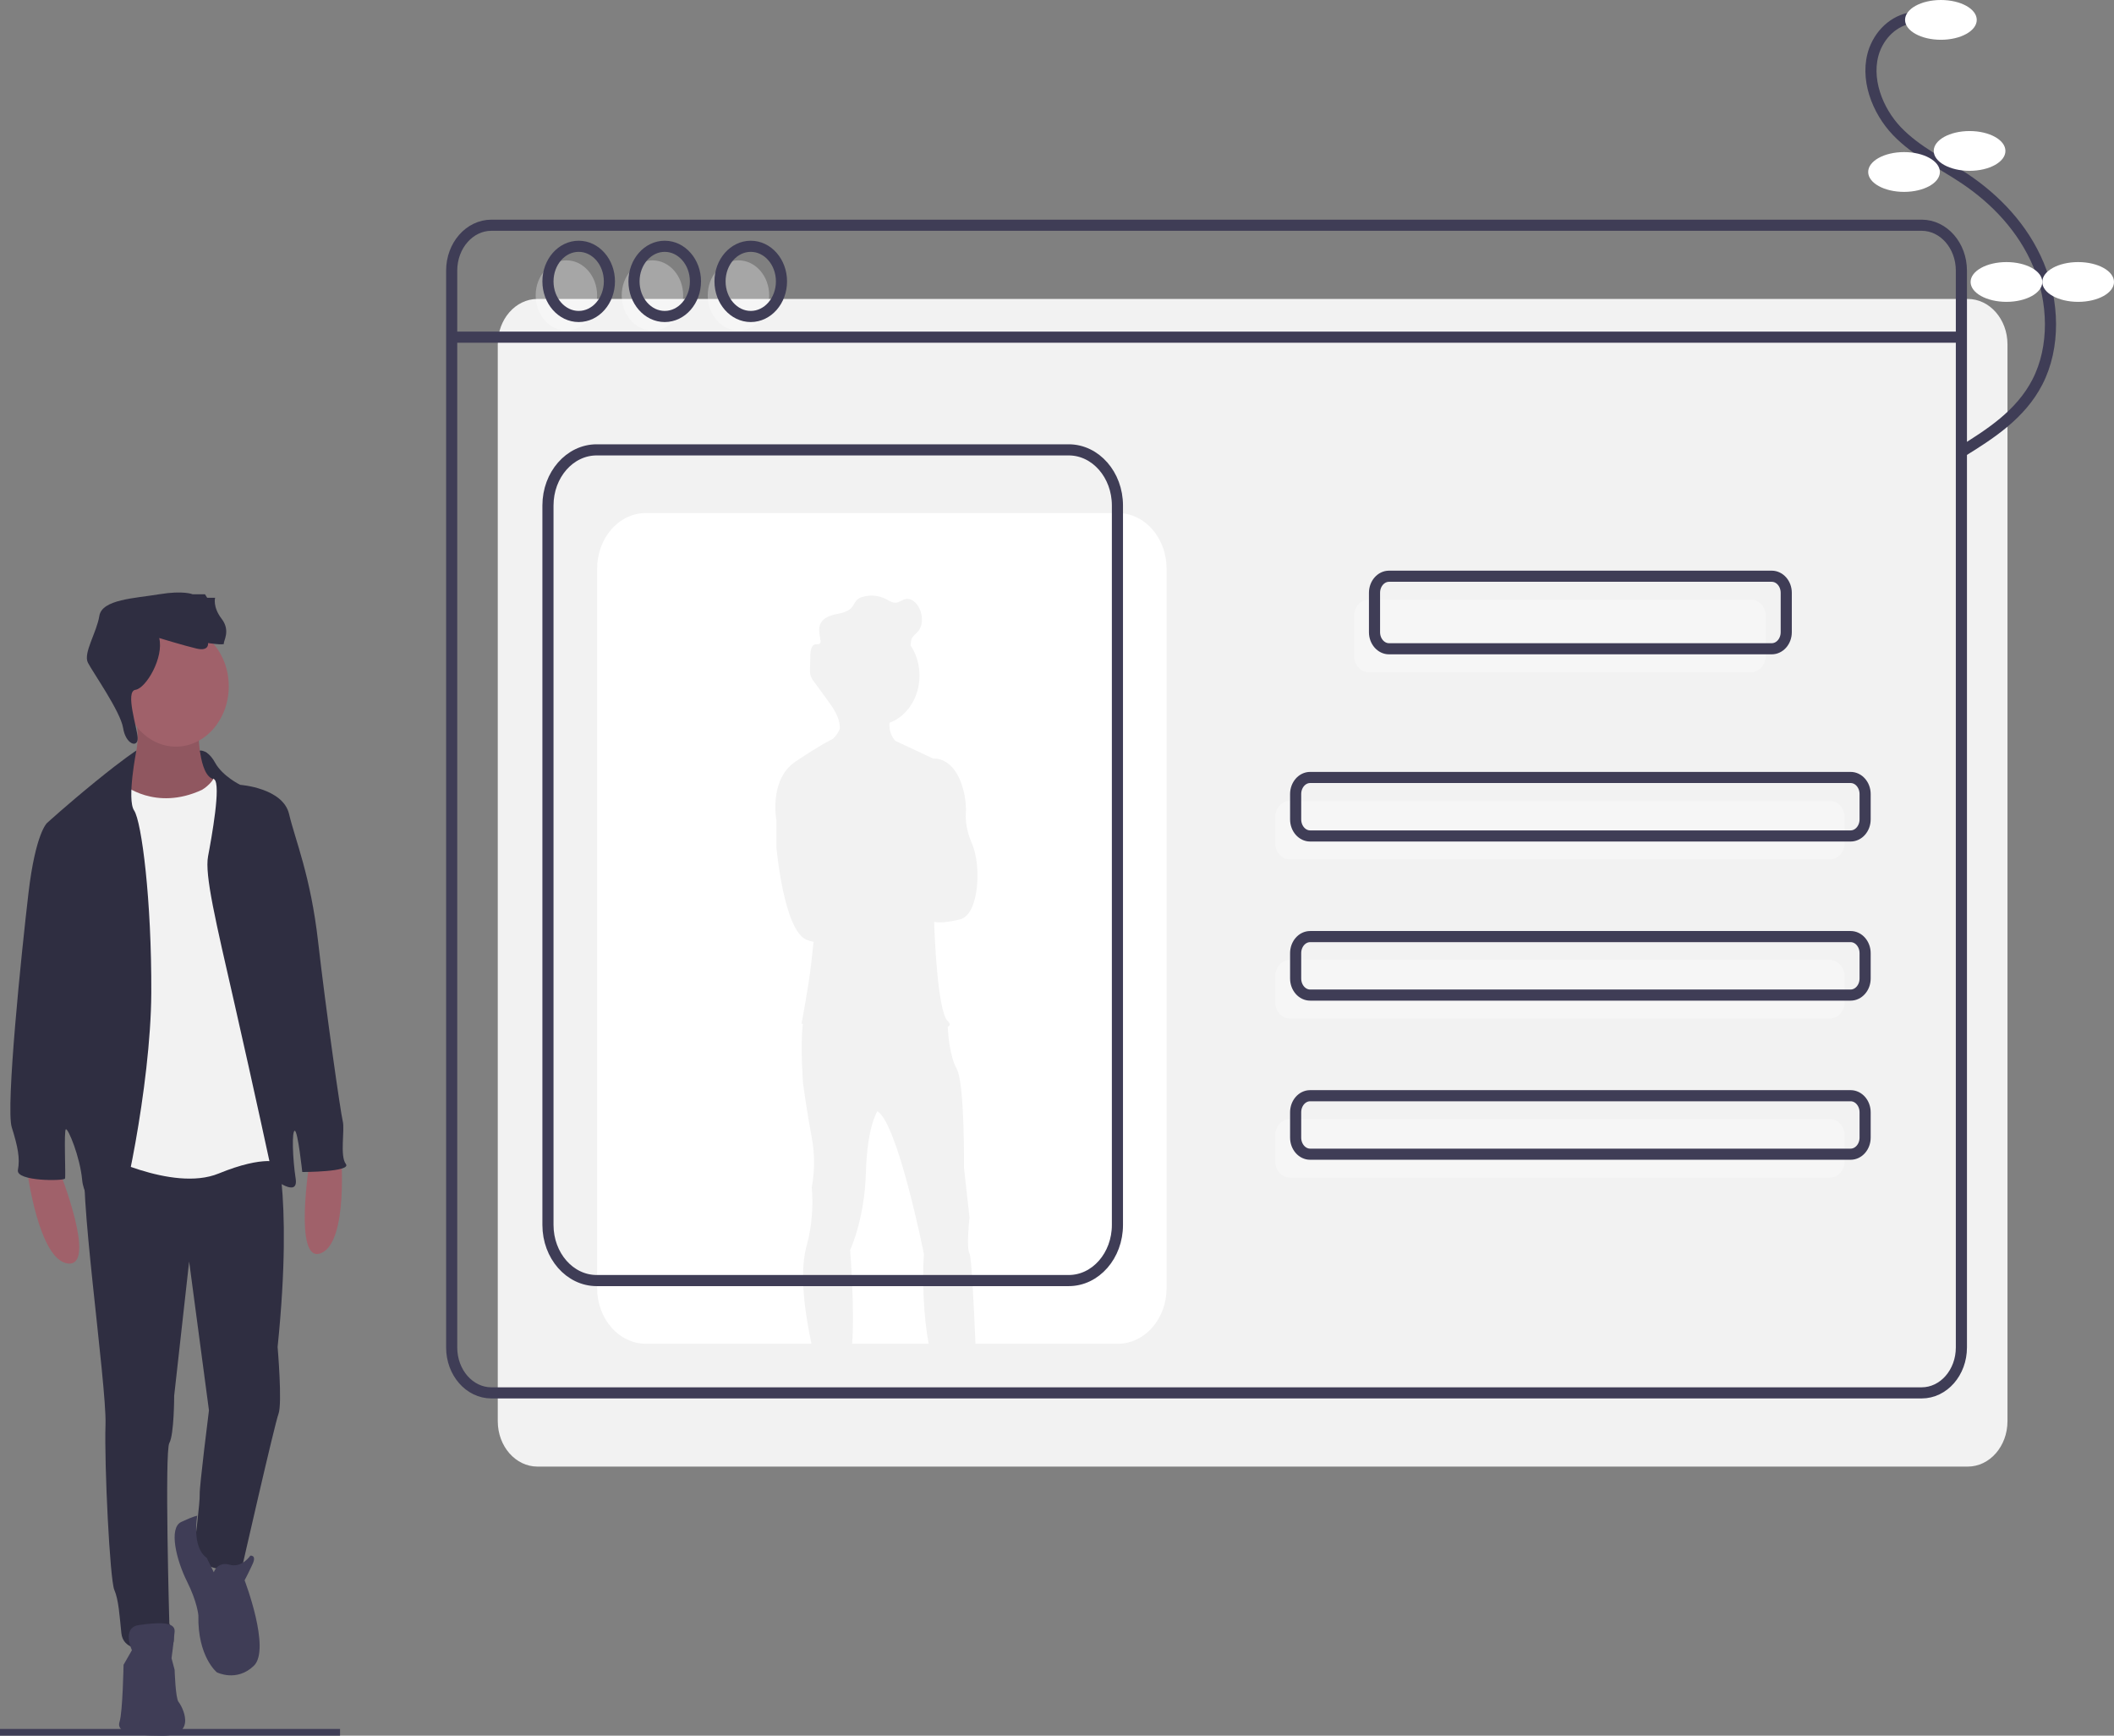
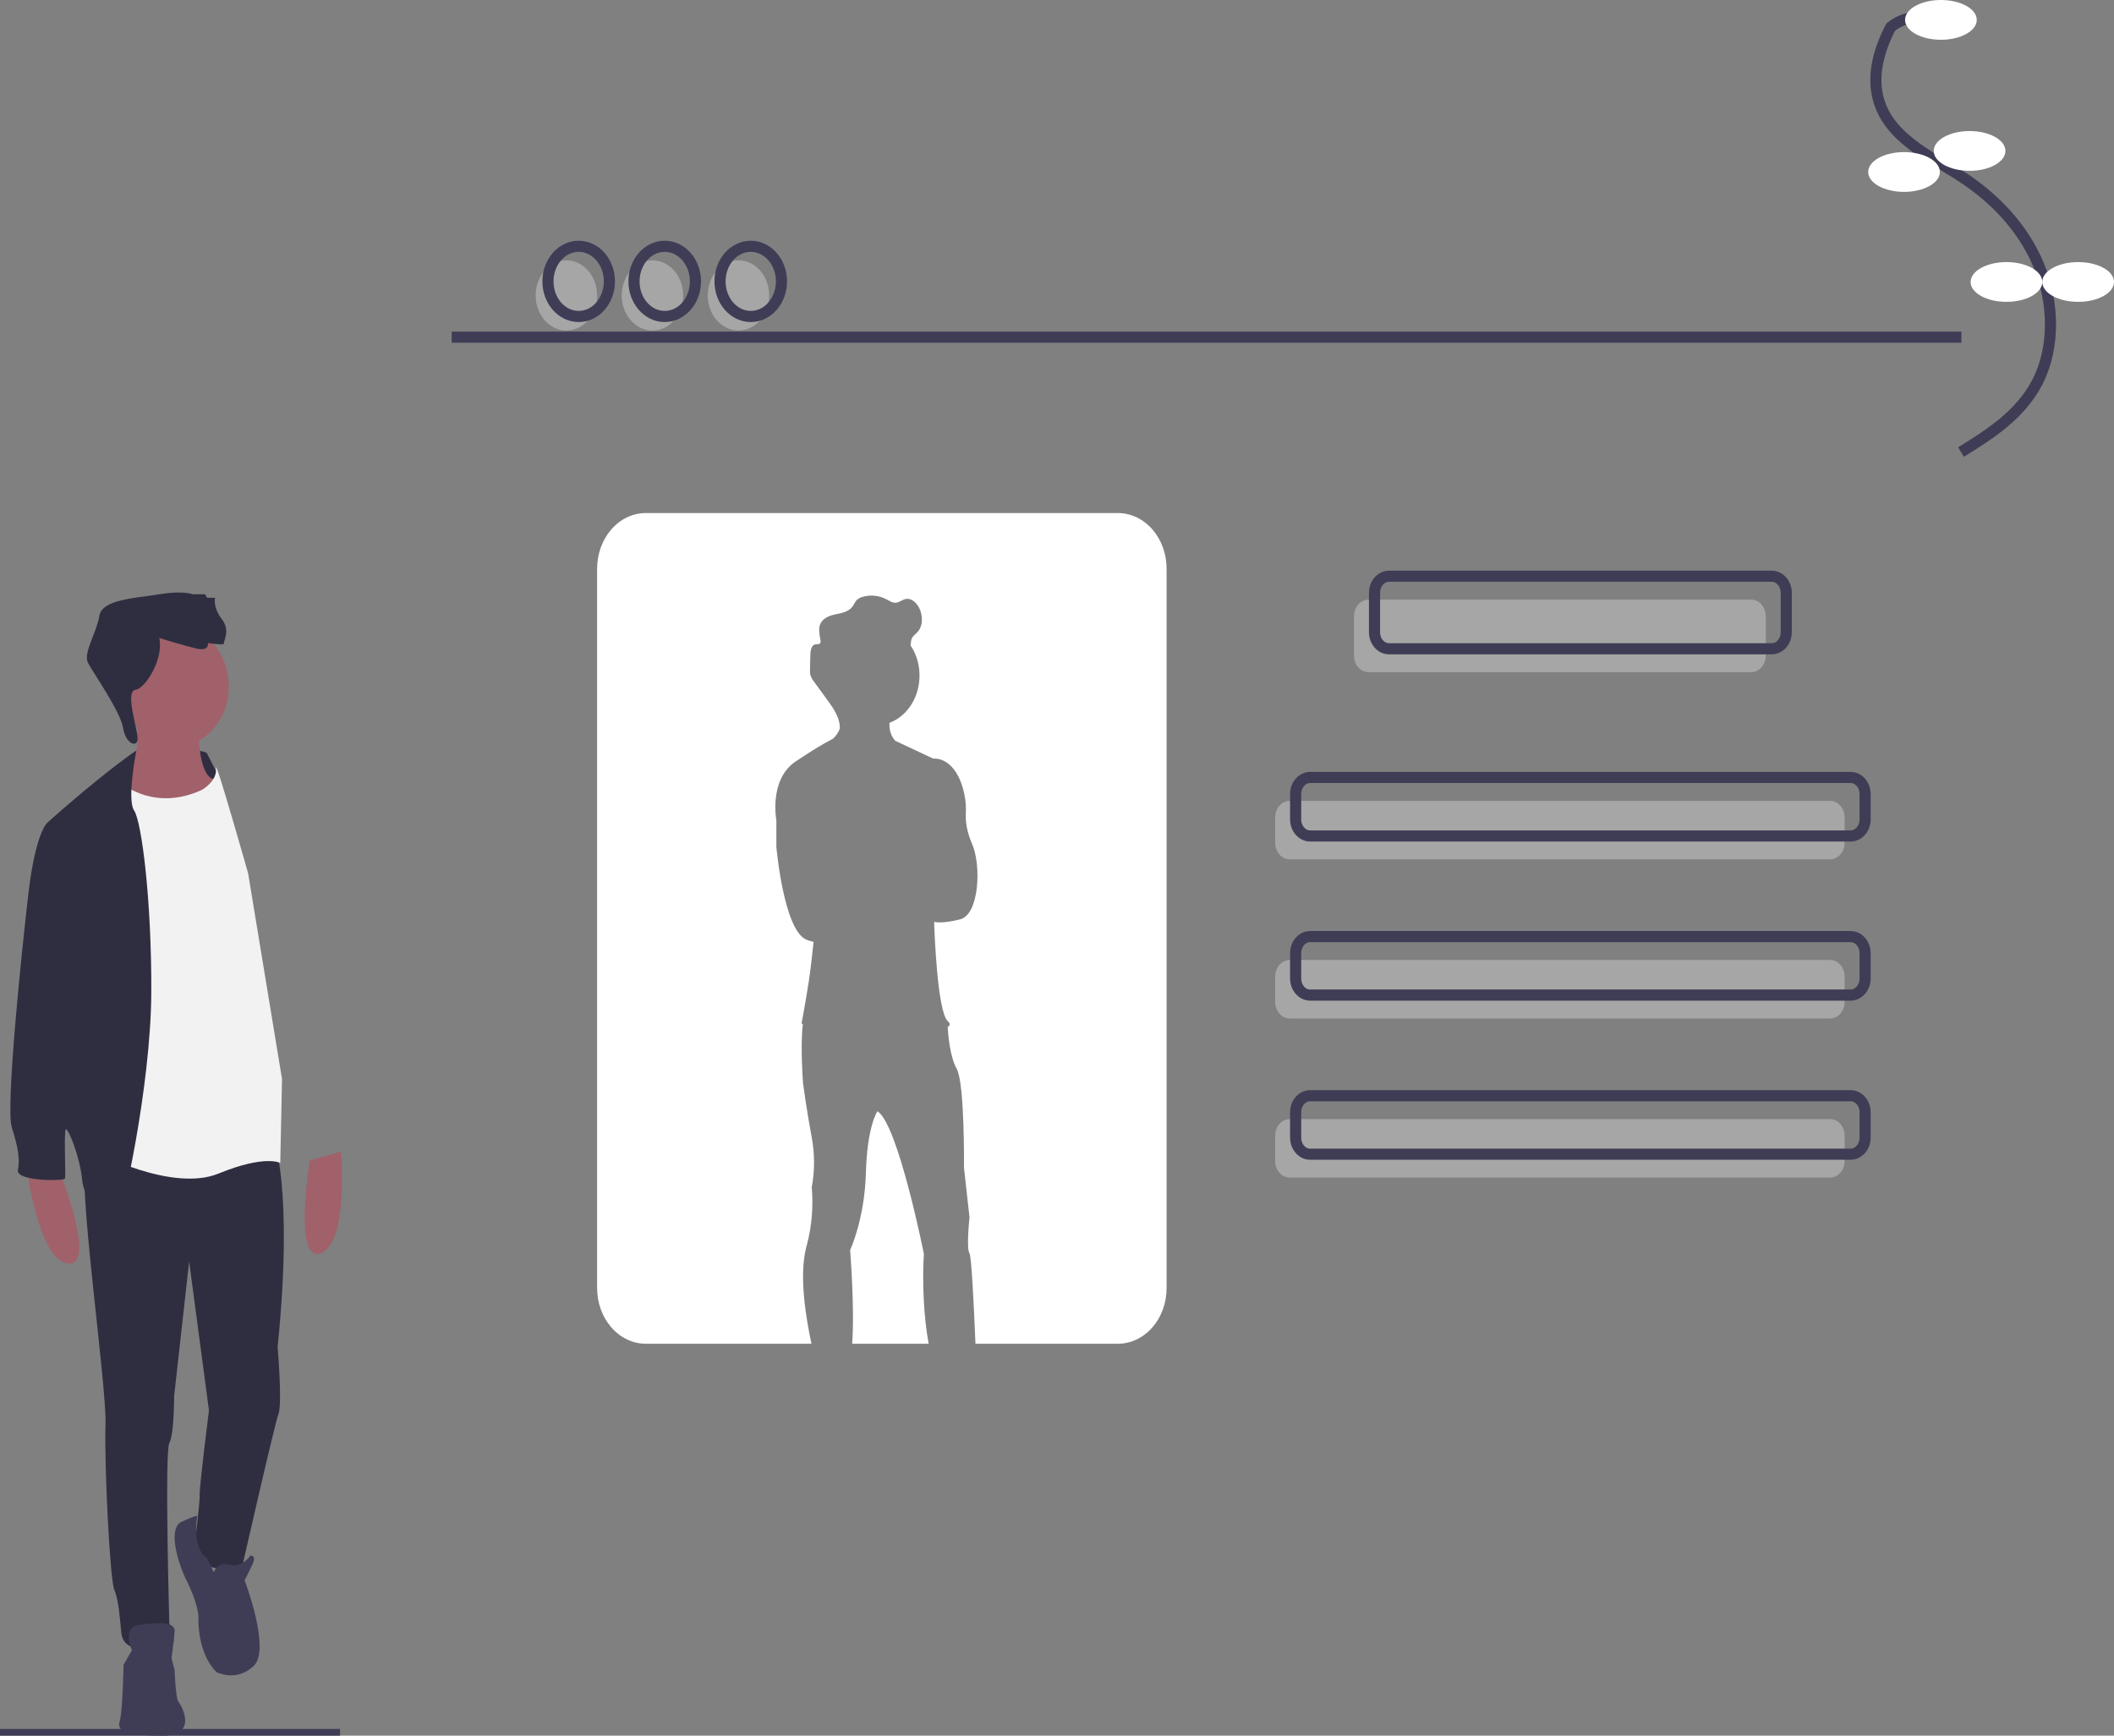
<svg xmlns="http://www.w3.org/2000/svg" width="190" height="156" viewBox="0 0 190 156" fill="none">
  <rect x="0" y="0" width="190" height="156" fill="#808080" stroke="none" />
  <g clip-path="url(#clip0)">
    <path d="M0 155.895H30.562" stroke="#3F3D56" stroke-miterlimit="10" />
-     <path d="M176.855 26.868H48.31C46.337 26.868 44.738 28.695 44.738 30.948V127.735C44.738 129.988 46.337 131.814 48.31 131.814H176.855C178.827 131.814 180.426 129.988 180.426 127.735V30.948C180.426 28.695 178.827 26.868 176.855 26.868Z" fill="#F2F2F2" />
-     <path d="M172.713 20.243H44.167C42.195 20.243 40.596 22.07 40.596 24.323V121.11C40.596 123.363 42.195 125.189 44.167 125.189H172.713C174.685 125.189 176.284 123.363 176.284 121.11V24.323C176.284 22.07 174.685 20.243 172.713 20.243Z" stroke="#3F3D56" stroke-miterlimit="10" />
    <path d="M40.596 30.304H176.284" stroke="#3F3D56" stroke-miterlimit="10" />
    <path opacity="0.3" d="M157.396 53.893H123.002C122.28 53.893 121.696 54.561 121.696 55.385V58.921C121.696 59.745 122.28 60.413 123.002 60.413H157.396C158.117 60.413 158.702 59.745 158.702 58.921V55.385C158.702 54.561 158.117 53.893 157.396 53.893Z" fill="white" />
    <path opacity="0.3" d="M164.484 71.98H115.913C115.192 71.98 114.608 72.648 114.608 73.472V75.746C114.608 76.57 115.192 77.238 115.913 77.238H164.484C165.205 77.238 165.79 76.57 165.79 75.746V73.472C165.79 72.648 165.205 71.98 164.484 71.98Z" fill="white" />
    <path opacity="0.3" d="M164.484 86.281H115.913C115.192 86.281 114.608 86.949 114.608 87.773V90.048C114.608 90.871 115.192 91.539 115.913 91.539H164.484C165.205 91.539 165.79 90.871 165.79 90.048V87.773C165.79 86.949 165.205 86.281 164.484 86.281Z" fill="white" />
    <path opacity="0.3" d="M164.484 100.583H115.913C115.192 100.583 114.608 101.251 114.608 102.074V104.349C114.608 105.173 115.192 105.841 115.913 105.841H164.484C165.205 105.841 165.79 105.173 165.79 104.349V102.074C165.79 101.251 165.205 100.583 164.484 100.583Z" fill="white" />
    <path d="M159.237 51.79H124.843C124.121 51.79 123.537 52.458 123.537 53.282V56.818C123.537 57.642 124.121 58.31 124.843 58.31H159.237C159.958 58.31 160.543 57.642 160.543 56.818V53.282C160.543 52.458 159.958 51.79 159.237 51.79Z" stroke="#3F3D56" stroke-miterlimit="10" />
    <path d="M166.325 69.877H117.754C117.033 69.877 116.449 70.545 116.449 71.369V73.643C116.449 74.467 117.033 75.135 117.754 75.135H166.325C167.046 75.135 167.631 74.467 167.631 73.643V71.369C167.631 70.545 167.046 69.877 166.325 69.877Z" stroke="#3F3D56" stroke-miterlimit="10" />
    <path d="M166.325 84.178H117.754C117.033 84.178 116.449 84.846 116.449 85.67V87.944C116.449 88.768 117.033 89.436 117.754 89.436H166.325C167.046 89.436 167.631 88.768 167.631 87.944V85.67C167.631 84.846 167.046 84.178 166.325 84.178Z" stroke="#3F3D56" stroke-miterlimit="10" />
    <path d="M166.325 98.48H117.754C117.033 98.48 116.449 99.147 116.449 99.971V102.246C116.449 103.069 117.033 103.737 117.754 103.737H166.325C167.046 103.737 167.631 103.069 167.631 102.246V99.971C167.631 99.147 167.046 98.48 166.325 98.48Z" stroke="#3F3D56" stroke-miterlimit="10" />
    <path opacity="0.3" d="M50.906 29.707C52.431 29.707 53.668 28.295 53.668 26.553C53.668 24.81 52.431 23.398 50.906 23.398C49.381 23.398 48.144 24.81 48.144 26.553C48.144 28.295 49.381 29.707 50.906 29.707Z" fill="white" />
    <path opacity="0.3" d="M58.639 29.707C60.164 29.707 61.4 28.295 61.4 26.553C61.4 24.81 60.164 23.398 58.639 23.398C57.113 23.398 55.877 24.81 55.877 26.553C55.877 28.295 57.113 29.707 58.639 29.707Z" fill="white" />
    <path opacity="0.3" d="M66.371 29.707C67.896 29.707 69.133 28.295 69.133 26.553C69.133 24.81 67.896 23.398 66.371 23.398C64.846 23.398 63.609 24.81 63.609 26.553C63.609 28.295 64.846 29.707 66.371 29.707Z" fill="white" />
    <path d="M52.011 28.445C53.536 28.445 54.772 27.033 54.772 25.291C54.772 23.548 53.536 22.136 52.011 22.136C50.485 22.136 49.249 23.548 49.249 25.291C49.249 27.033 50.485 28.445 52.011 28.445Z" stroke="#3F3D56" stroke-miterlimit="10" />
    <path d="M59.743 28.445C61.268 28.445 62.505 27.033 62.505 25.291C62.505 23.548 61.268 22.136 59.743 22.136C58.218 22.136 56.982 23.548 56.982 25.291C56.982 27.033 58.218 28.445 59.743 28.445Z" stroke="#3F3D56" stroke-miterlimit="10" />
    <path d="M67.476 28.445C69.001 28.445 70.237 27.033 70.237 25.291C70.237 23.548 69.001 22.136 67.476 22.136C65.951 22.136 64.714 23.548 64.714 25.291C64.714 27.033 65.951 28.445 67.476 28.445Z" stroke="#3F3D56" stroke-miterlimit="10" />
    <path d="M83.466 120.773C83.004 118.34 82.881 115.017 83.037 112.705C83.037 112.705 80.699 100.972 78.859 99.878L78.859 99.878C78.831 99.92 77.938 101.257 77.825 105.394C77.71 109.596 76.407 112.354 76.407 112.354C76.407 112.354 76.829 117.593 76.588 120.773L83.466 120.773Z" fill="white" />
    <path d="M100.473 46.112H58.044C57.469 46.112 56.9 46.241 56.369 46.492C55.838 46.743 55.356 47.112 54.95 47.576C54.543 48.04 54.221 48.591 54.001 49.198C53.781 49.804 53.668 50.455 53.668 51.111V115.773C53.668 116.43 53.781 117.08 54.001 117.686C54.221 118.293 54.543 118.844 54.95 119.308C55.356 119.773 55.838 120.141 56.369 120.392C56.9 120.643 57.469 120.773 58.044 120.773H72.93C72.433 118.417 71.815 114.739 72.441 112.181L72.441 112.179L72.441 112.18C72.47 112.061 72.501 111.943 72.536 111.829C72.966 110.169 73.109 108.429 72.958 106.707C73.234 105.235 73.234 103.713 72.958 102.242C72.498 99.79 72.176 97.382 72.176 97.382C72.176 97.382 71.923 94.143 72.144 92.157C72.149 92.114 72.155 92.072 72.16 92.03C72.082 92.01 72.038 91.998 72.038 91.998C72.038 91.998 72.69 88.627 72.92 86.482C72.974 85.975 73.045 85.334 73.123 84.649C72.91 84.609 72.701 84.548 72.498 84.468C70.429 83.636 69.777 76.107 69.777 76.107V73.721C69.777 73.721 69.087 70.065 71.502 68.446C73.827 66.886 74.755 66.459 74.82 66.429C74.838 66.415 74.855 66.402 74.874 66.386C75.136 66.15 75.344 65.844 75.479 65.495C75.482 65.435 75.483 65.376 75.481 65.316C75.442 64.461 74.921 63.683 74.426 63.004C74.005 62.426 73.583 61.847 73.161 61.268C73.016 61.095 72.905 60.89 72.835 60.665C72.808 60.541 72.797 60.414 72.801 60.286C72.8 60.239 72.8 60.191 72.801 60.144C72.808 59.713 72.819 59.281 72.832 58.85C72.844 58.473 72.927 57.997 73.25 57.92C73.418 57.88 73.641 57.95 73.73 57.782C73.759 57.713 73.767 57.634 73.751 57.559C73.75 57.565 73.75 57.57 73.748 57.576C73.747 57.569 73.746 57.562 73.745 57.555C73.678 57.253 73.638 56.944 73.625 56.632C73.622 56.492 73.639 56.352 73.677 56.218C73.864 55.592 74.509 55.336 75.079 55.218C75.648 55.099 76.287 54.998 76.645 54.478C76.741 54.305 76.844 54.139 76.956 53.979C77.12 53.808 77.321 53.692 77.539 53.643C78.246 53.438 78.993 53.514 79.657 53.858C79.933 54.001 80.209 54.194 80.512 54.173C80.826 54.15 81.094 53.898 81.404 53.836C81.904 53.737 82.383 54.165 82.629 54.673C82.786 54.996 82.865 55.36 82.856 55.729C82.862 56.096 82.746 56.453 82.532 56.726C82.316 56.987 81.995 57.167 81.905 57.511C81.869 57.651 81.877 57.801 81.845 57.943C81.841 57.961 81.835 57.977 81.829 57.994C81.835 58.003 81.842 58.011 81.847 58.02C82.224 58.587 82.477 59.249 82.584 59.951C82.692 60.652 82.65 61.373 82.464 62.053C82.278 62.732 81.952 63.351 81.514 63.858C81.076 64.364 80.538 64.744 79.945 64.964C79.944 65.009 79.942 65.053 79.942 65.097C79.931 65.373 79.972 65.649 80.063 65.905C80.153 66.162 80.29 66.393 80.465 66.583L83.88 68.183C83.88 68.183 85.936 67.898 86.677 71.403C86.796 71.985 86.839 72.585 86.805 73.181C86.778 73.71 86.84 74.64 87.367 75.844C88.21 77.77 88.019 82.192 86.294 82.629C84.661 83.044 84.025 82.87 83.963 82.85L83.959 82.928C83.986 83.757 84.245 90.913 85.183 91.779C85.442 92.018 85.393 92.18 85.18 92.289L85.18 92.29C85.18 92.29 85.182 92.336 85.186 92.419C85.214 92.942 85.359 94.935 85.988 96.069C86.716 97.382 86.639 104.956 86.639 104.956L87.137 109.422C87.137 109.422 86.831 112.18 87.137 112.661C87.311 112.934 87.522 117.162 87.672 120.773H100.473C101.634 120.773 102.747 120.246 103.568 119.308C104.389 118.371 104.85 117.099 104.85 115.773V51.111C104.85 50.455 104.737 49.804 104.517 49.198C104.297 48.591 103.974 48.04 103.568 47.576C103.162 47.112 102.679 46.743 102.148 46.492C101.617 46.241 101.048 46.112 100.473 46.112Z" fill="white" />
-     <path d="M96.055 40.433H53.626C51.209 40.433 49.249 42.672 49.249 45.433V110.095C49.249 112.856 51.209 115.094 53.626 115.094H96.055C98.472 115.094 100.431 112.856 100.431 110.095V45.433C100.431 42.672 98.472 40.433 96.055 40.433Z" stroke="#3F3D56" stroke-miterlimit="10" />
    <path d="M18.563 67.643C18.563 67.643 16.846 67.063 16.478 67.694C16.11 68.325 16.98 72.899 16.98 72.899L20.762 73.162L19.442 69.353L18.563 67.643Z" fill="#2F2E41" />
    <path d="M5.329 105.203C5.329 105.203 8.771 113.834 6.12 113.563C3.47 113.292 2.441 105.203 2.441 105.203H5.329Z" fill="#A0616A" />
    <path d="M27.839 104.303C27.839 104.303 26.329 113.63 28.844 112.634C31.358 111.638 30.641 103.505 30.641 103.505L27.839 104.303Z" fill="#A0616A" />
    <path d="M17.83 65.479C17.83 65.479 17.791 69.817 19.255 70.043C20.718 70.269 18.424 72.574 18.424 72.574L15.813 73.161L12.054 72.845L10.393 70.405C10.393 70.405 13.32 68.823 12.054 63.897L17.83 65.479Z" fill="#A0616A" />
-     <path opacity="0.1" d="M17.83 65.479C17.83 65.479 17.791 69.817 19.255 70.043C20.718 70.269 18.424 72.574 18.424 72.574L15.813 73.161L12.054 72.845L10.393 70.405C10.393 70.405 13.32 68.823 12.054 63.897L17.83 65.479Z" fill="black" />
    <path d="M24.556 102.175C24.556 102.175 26.415 106.739 24.951 121.065C24.951 121.065 25.387 126.127 25.03 127.076C24.674 128.025 21.747 140.905 21.747 140.905C21.747 140.905 17.988 141.854 17.474 139.007C17.474 139.007 17.988 134.939 17.949 134.307C17.909 133.674 18.78 126.759 18.78 126.759L17 113.382L15.654 125.449C15.654 125.449 15.654 128.929 15.219 129.697C14.784 130.465 15.219 145.921 15.219 145.921C15.219 145.921 16.446 148.271 14.586 148.316C12.727 148.361 11.065 148.271 10.907 146.78C10.749 145.288 10.67 143.797 10.274 142.893C9.878 141.989 9.364 131.64 9.483 128.025C9.601 124.409 6.872 105.835 7.742 103.892C8.612 101.949 24.556 102.175 24.556 102.175Z" fill="#2F2E41" />
    <path d="M15.813 67.106C18.435 67.106 20.56 64.678 20.56 61.683C20.56 58.688 18.435 56.26 15.813 56.26C13.191 56.26 11.065 58.688 11.065 61.683C11.065 64.678 13.191 67.106 15.813 67.106Z" fill="#A0616A" />
    <path d="M11.065 70.495C11.065 70.495 13.953 72.936 18.147 70.992C18.147 70.992 19.532 70.224 19.413 69.049C19.294 67.874 22.301 78.494 22.301 78.494L25.347 96.978L25.189 104.525C25.189 104.525 23.844 103.757 19.65 105.474C15.457 107.191 8.612 103.531 8.612 103.531L8.85 84.143L9.087 72.845L9.72 70.36C9.72 70.36 10.037 69.682 11.065 70.495Z" fill="#F2F2F2" />
-     <path d="M17.962 67.461C17.962 67.461 18.661 67.332 19.334 68.552C20.006 69.772 21.589 70.54 21.589 70.54C21.589 70.54 25.426 70.811 25.98 73.161C26.534 75.511 27.919 78.72 28.591 84.64C29.264 90.56 30.609 100.006 30.806 100.774C31.004 101.542 30.529 103.892 31.083 104.615C31.637 105.338 27.167 105.338 27.167 105.338C27.167 105.338 26.771 101.632 26.494 101.632C26.217 101.632 26.296 104.118 26.573 105.926C26.85 107.733 24.556 105.926 24.556 105.926C24.556 105.926 22.776 97.656 21.074 90.199C19.373 82.742 18.384 78.63 18.701 76.957C19.017 75.285 19.887 70.495 19.255 70.043C18.622 69.591 17.962 67.461 17.962 67.461Z" fill="#2F2E41" />
    <path d="M12.257 67.457C12.257 67.457 11.223 68.1 8.612 70.224C6.001 72.348 4.221 73.975 4.221 73.975C4.221 73.975 3.193 74.879 2.56 80.257C1.927 85.634 0.502 99.554 1.056 101.316C1.61 103.079 1.808 104.118 1.61 105.157C1.412 106.197 5.764 106.152 5.843 105.926C5.922 105.7 5.724 101.587 5.922 101.497C6.12 101.407 7.188 103.937 7.386 106.061C7.584 108.185 9.878 109.857 10.393 109.857C10.907 109.857 13.558 97.61 13.597 89.25C13.637 80.889 12.727 73.839 12.054 72.845C11.382 71.851 12.257 67.457 12.257 67.457Z" fill="#2F2E41" />
    <path d="M19.215 141.311C19.215 141.311 19.531 140.317 20.639 140.634C21.747 140.95 22.498 139.82 22.498 139.82C22.498 139.82 23.092 139.73 22.696 140.588C22.301 141.447 21.984 142.034 21.984 142.034C21.984 142.034 24.358 148.226 22.815 149.717C21.272 151.209 19.492 150.305 19.492 150.305C19.492 150.305 17.751 148.904 17.83 145.198C17.83 145.198 17.751 144.023 16.802 142.125C15.852 140.227 15.14 137.334 16.287 136.792C17.435 136.25 17.73 136.23 17.73 136.23C17.73 136.23 17.193 139.035 18.58 140.015L19.215 141.311Z" fill="#3F3D56" />
    <path d="M11.857 148.316C11.857 148.316 10.907 146.282 12.489 146.057C14.072 145.831 15.773 145.695 15.694 146.644C15.615 147.593 15.417 149.039 15.417 149.039L15.694 150.079C15.694 150.079 15.773 152.655 16.05 152.971C16.327 153.287 17.83 155.999 14.626 155.999C11.421 155.999 10.472 155.592 10.749 154.733C11.026 153.875 11.105 149.627 11.105 149.627L11.857 148.316Z" fill="#3F3D56" />
    <path d="M14.309 57.344C14.309 57.344 16.525 58.022 17.672 58.293C18.819 58.564 18.701 57.796 18.701 57.796C18.701 57.796 20.204 58.022 20.125 57.841C20.046 57.66 20.758 56.711 19.927 55.627C19.096 54.542 19.334 53.729 19.334 53.729H18.622L18.424 53.412H17.316C17.316 53.412 16.485 53.051 14.309 53.412C12.133 53.774 9.166 53.864 8.929 55.356C8.692 56.847 7.465 58.7 7.9 59.559C8.336 60.417 10.828 63.942 11.065 65.433C11.303 66.925 12.411 67.256 12.371 66.322C12.331 65.388 11.223 62.135 12.173 61.999C13.123 61.863 14.745 59.107 14.309 57.344Z" fill="#2F2E41" />
-     <path d="M172.12 1.568C171.335 1.619 170.578 1.918 169.934 2.433C169.289 2.947 168.783 3.657 168.472 4.481C167.56 7 168.735 9.958 170.497 11.794C172.26 13.63 174.524 14.68 176.582 16.06C179.345 17.913 181.828 20.485 183.211 23.787C184.594 27.09 184.741 31.18 183.115 34.334C181.607 37.263 178.864 39.015 176.248 40.631" stroke="#3F3D56" stroke-miterlimit="10" />
+     <path d="M172.12 1.568C171.335 1.619 170.578 1.918 169.934 2.433C167.56 7 168.735 9.958 170.497 11.794C172.26 13.63 174.524 14.68 176.582 16.06C179.345 17.913 181.828 20.485 183.211 23.787C184.594 27.09 184.741 31.18 183.115 34.334C181.607 37.263 178.864 39.015 176.248 40.631" stroke="#3F3D56" stroke-miterlimit="10" />
    <path d="M174.443 3.575C176.222 3.575 177.665 2.775 177.665 1.788C177.665 0.8 176.222 0 174.443 0C172.663 0 171.221 0.8 171.221 1.788C171.221 2.775 172.663 3.575 174.443 3.575Z" fill="white" />
    <path d="M177.02 15.353C178.8 15.353 180.242 14.553 180.242 13.565C180.242 12.578 178.8 11.778 177.02 11.778C175.241 11.778 173.798 12.578 173.798 13.565C173.798 14.553 175.241 15.353 177.02 15.353Z" fill="white" />
    <path d="M171.129 17.246C172.908 17.246 174.351 16.445 174.351 15.458C174.351 14.471 172.908 13.67 171.129 13.67C169.349 13.67 167.907 14.471 167.907 15.458C167.907 16.445 169.349 17.246 171.129 17.246Z" fill="white" />
    <path d="M180.334 27.13C182.114 27.13 183.556 26.33 183.556 25.343C183.556 24.355 182.114 23.555 180.334 23.555C178.555 23.555 177.112 24.355 177.112 25.343C177.112 26.33 178.555 27.13 180.334 27.13Z" fill="white" />
    <path d="M186.778 27.13C188.558 27.13 190 26.33 190 25.343C190 24.355 188.558 23.555 186.778 23.555C184.999 23.555 183.556 24.355 183.556 25.343C183.556 26.33 184.999 27.13 186.778 27.13Z" fill="white" />
  </g>
  <defs>
    <clipPath id="clip0">
      <rect width="190" height="156" fill="white" />
    </clipPath>
  </defs>
</svg>